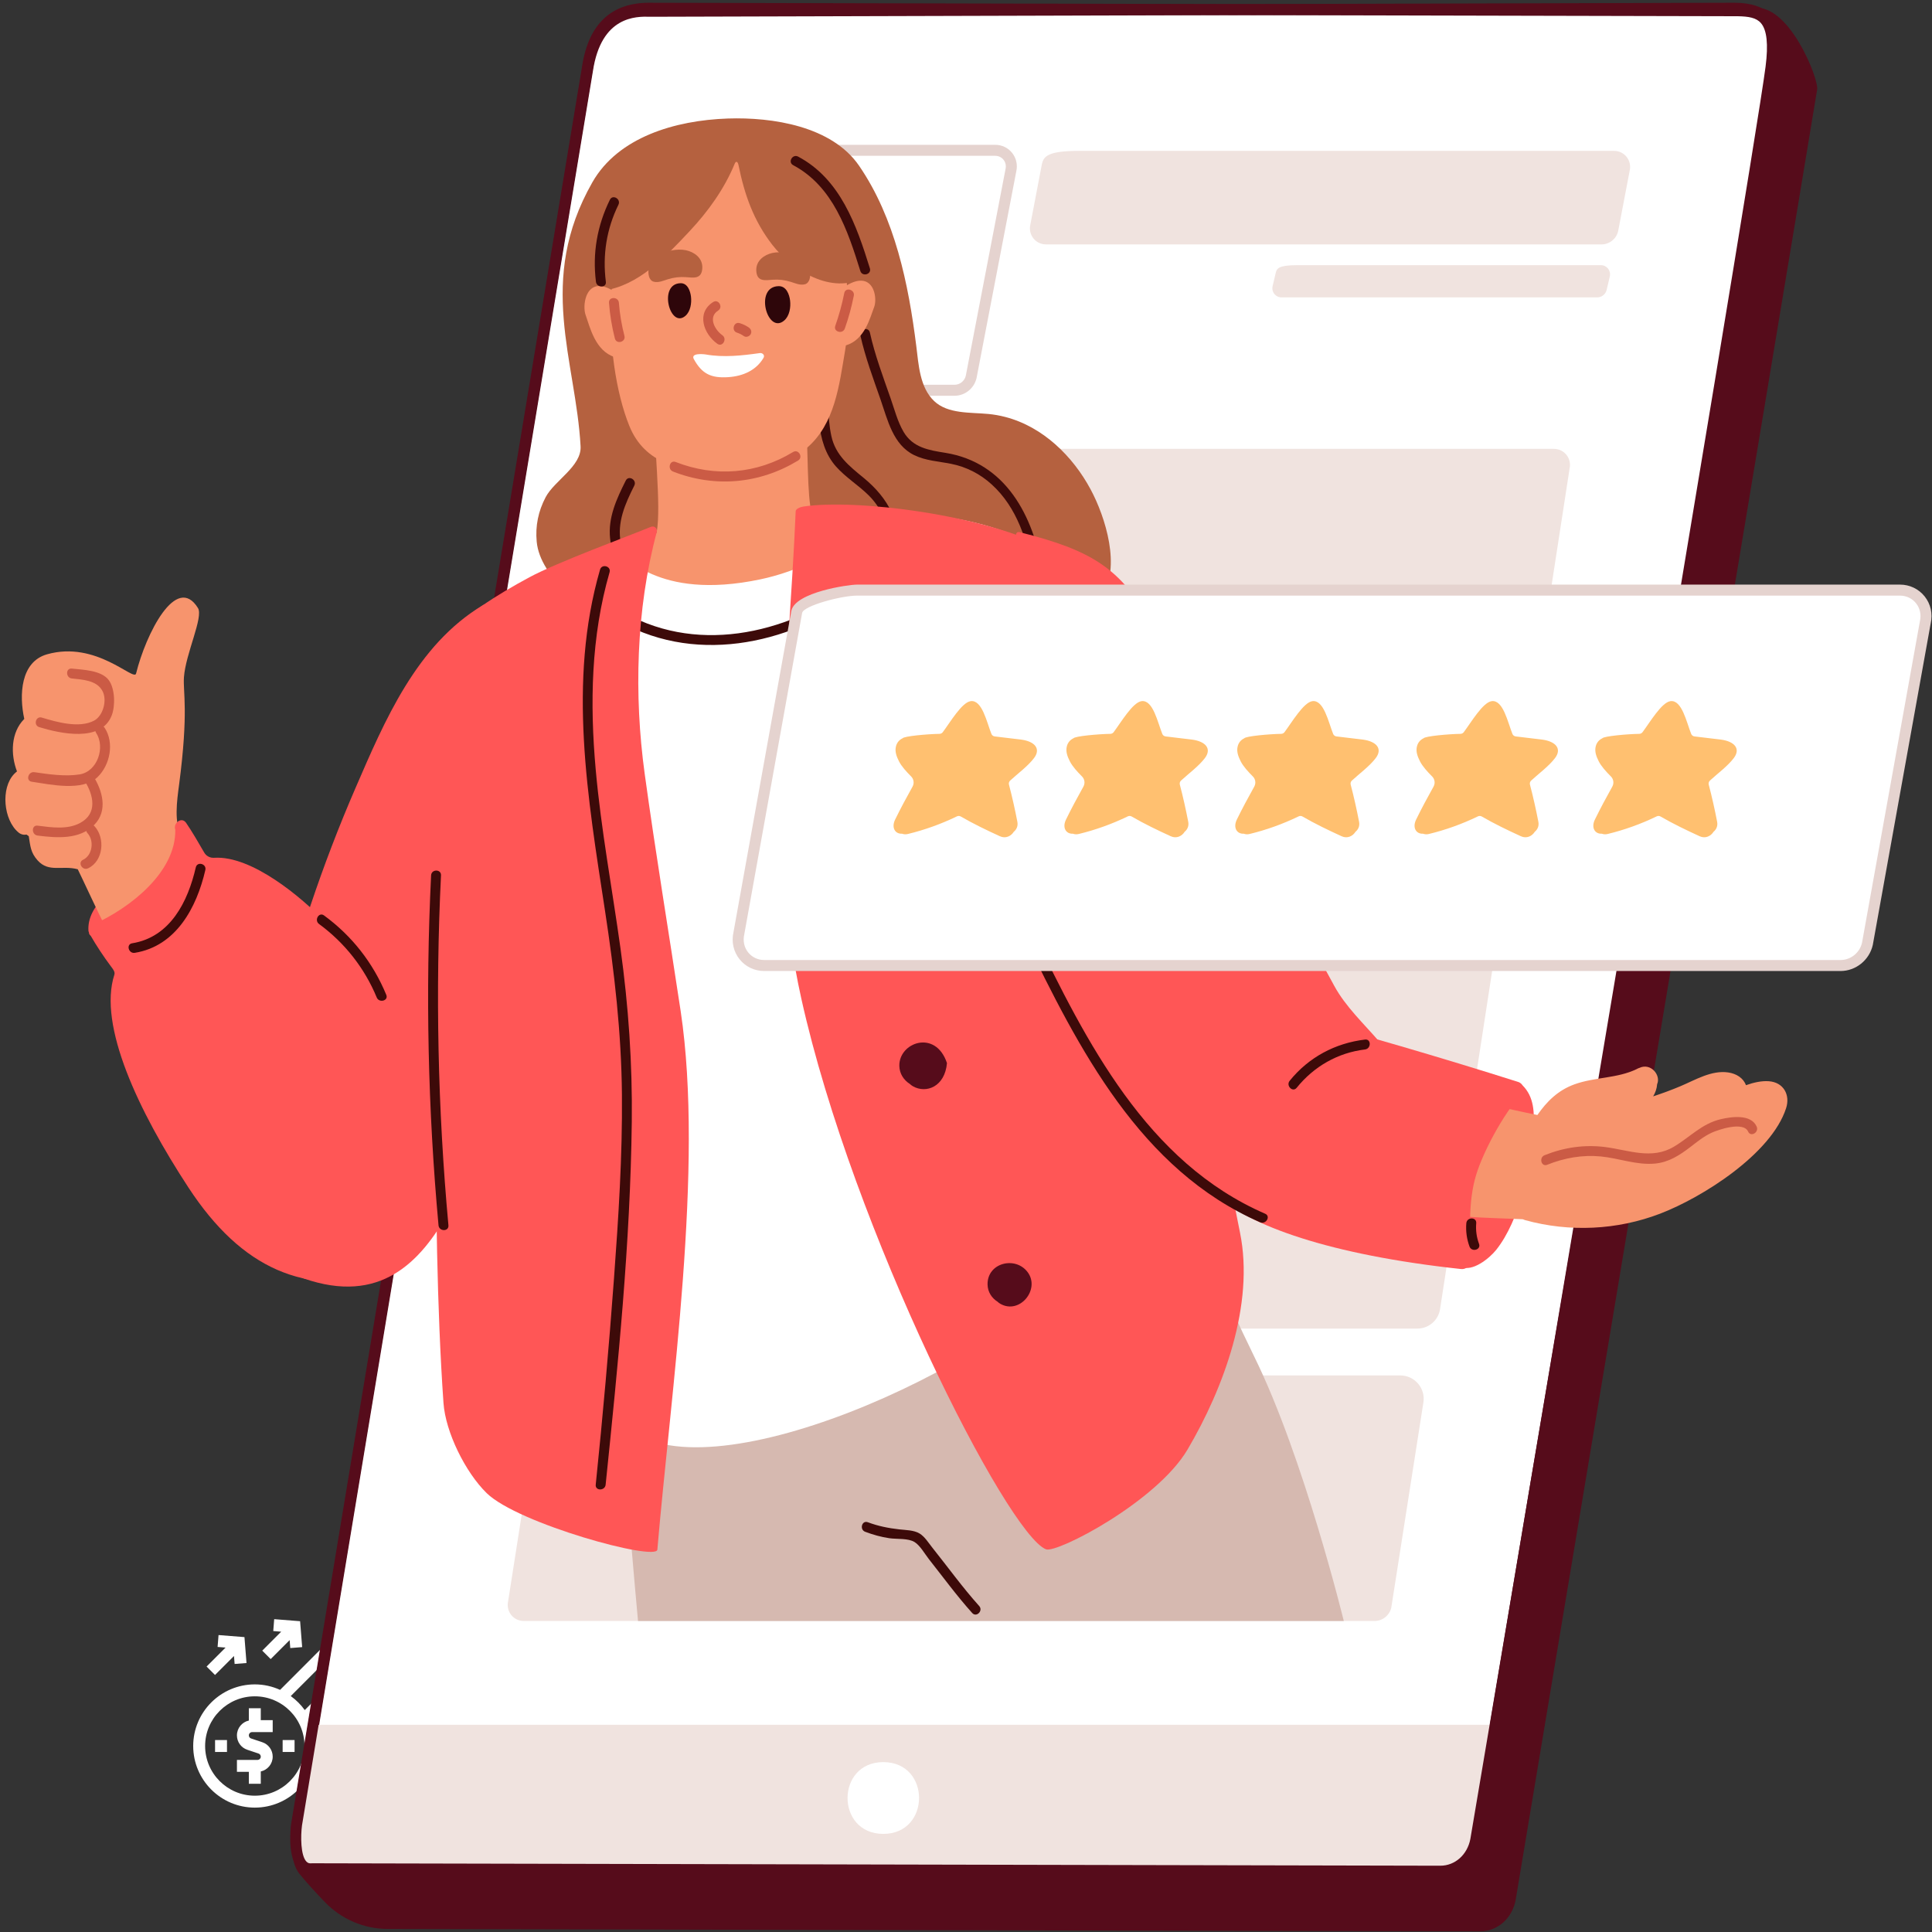
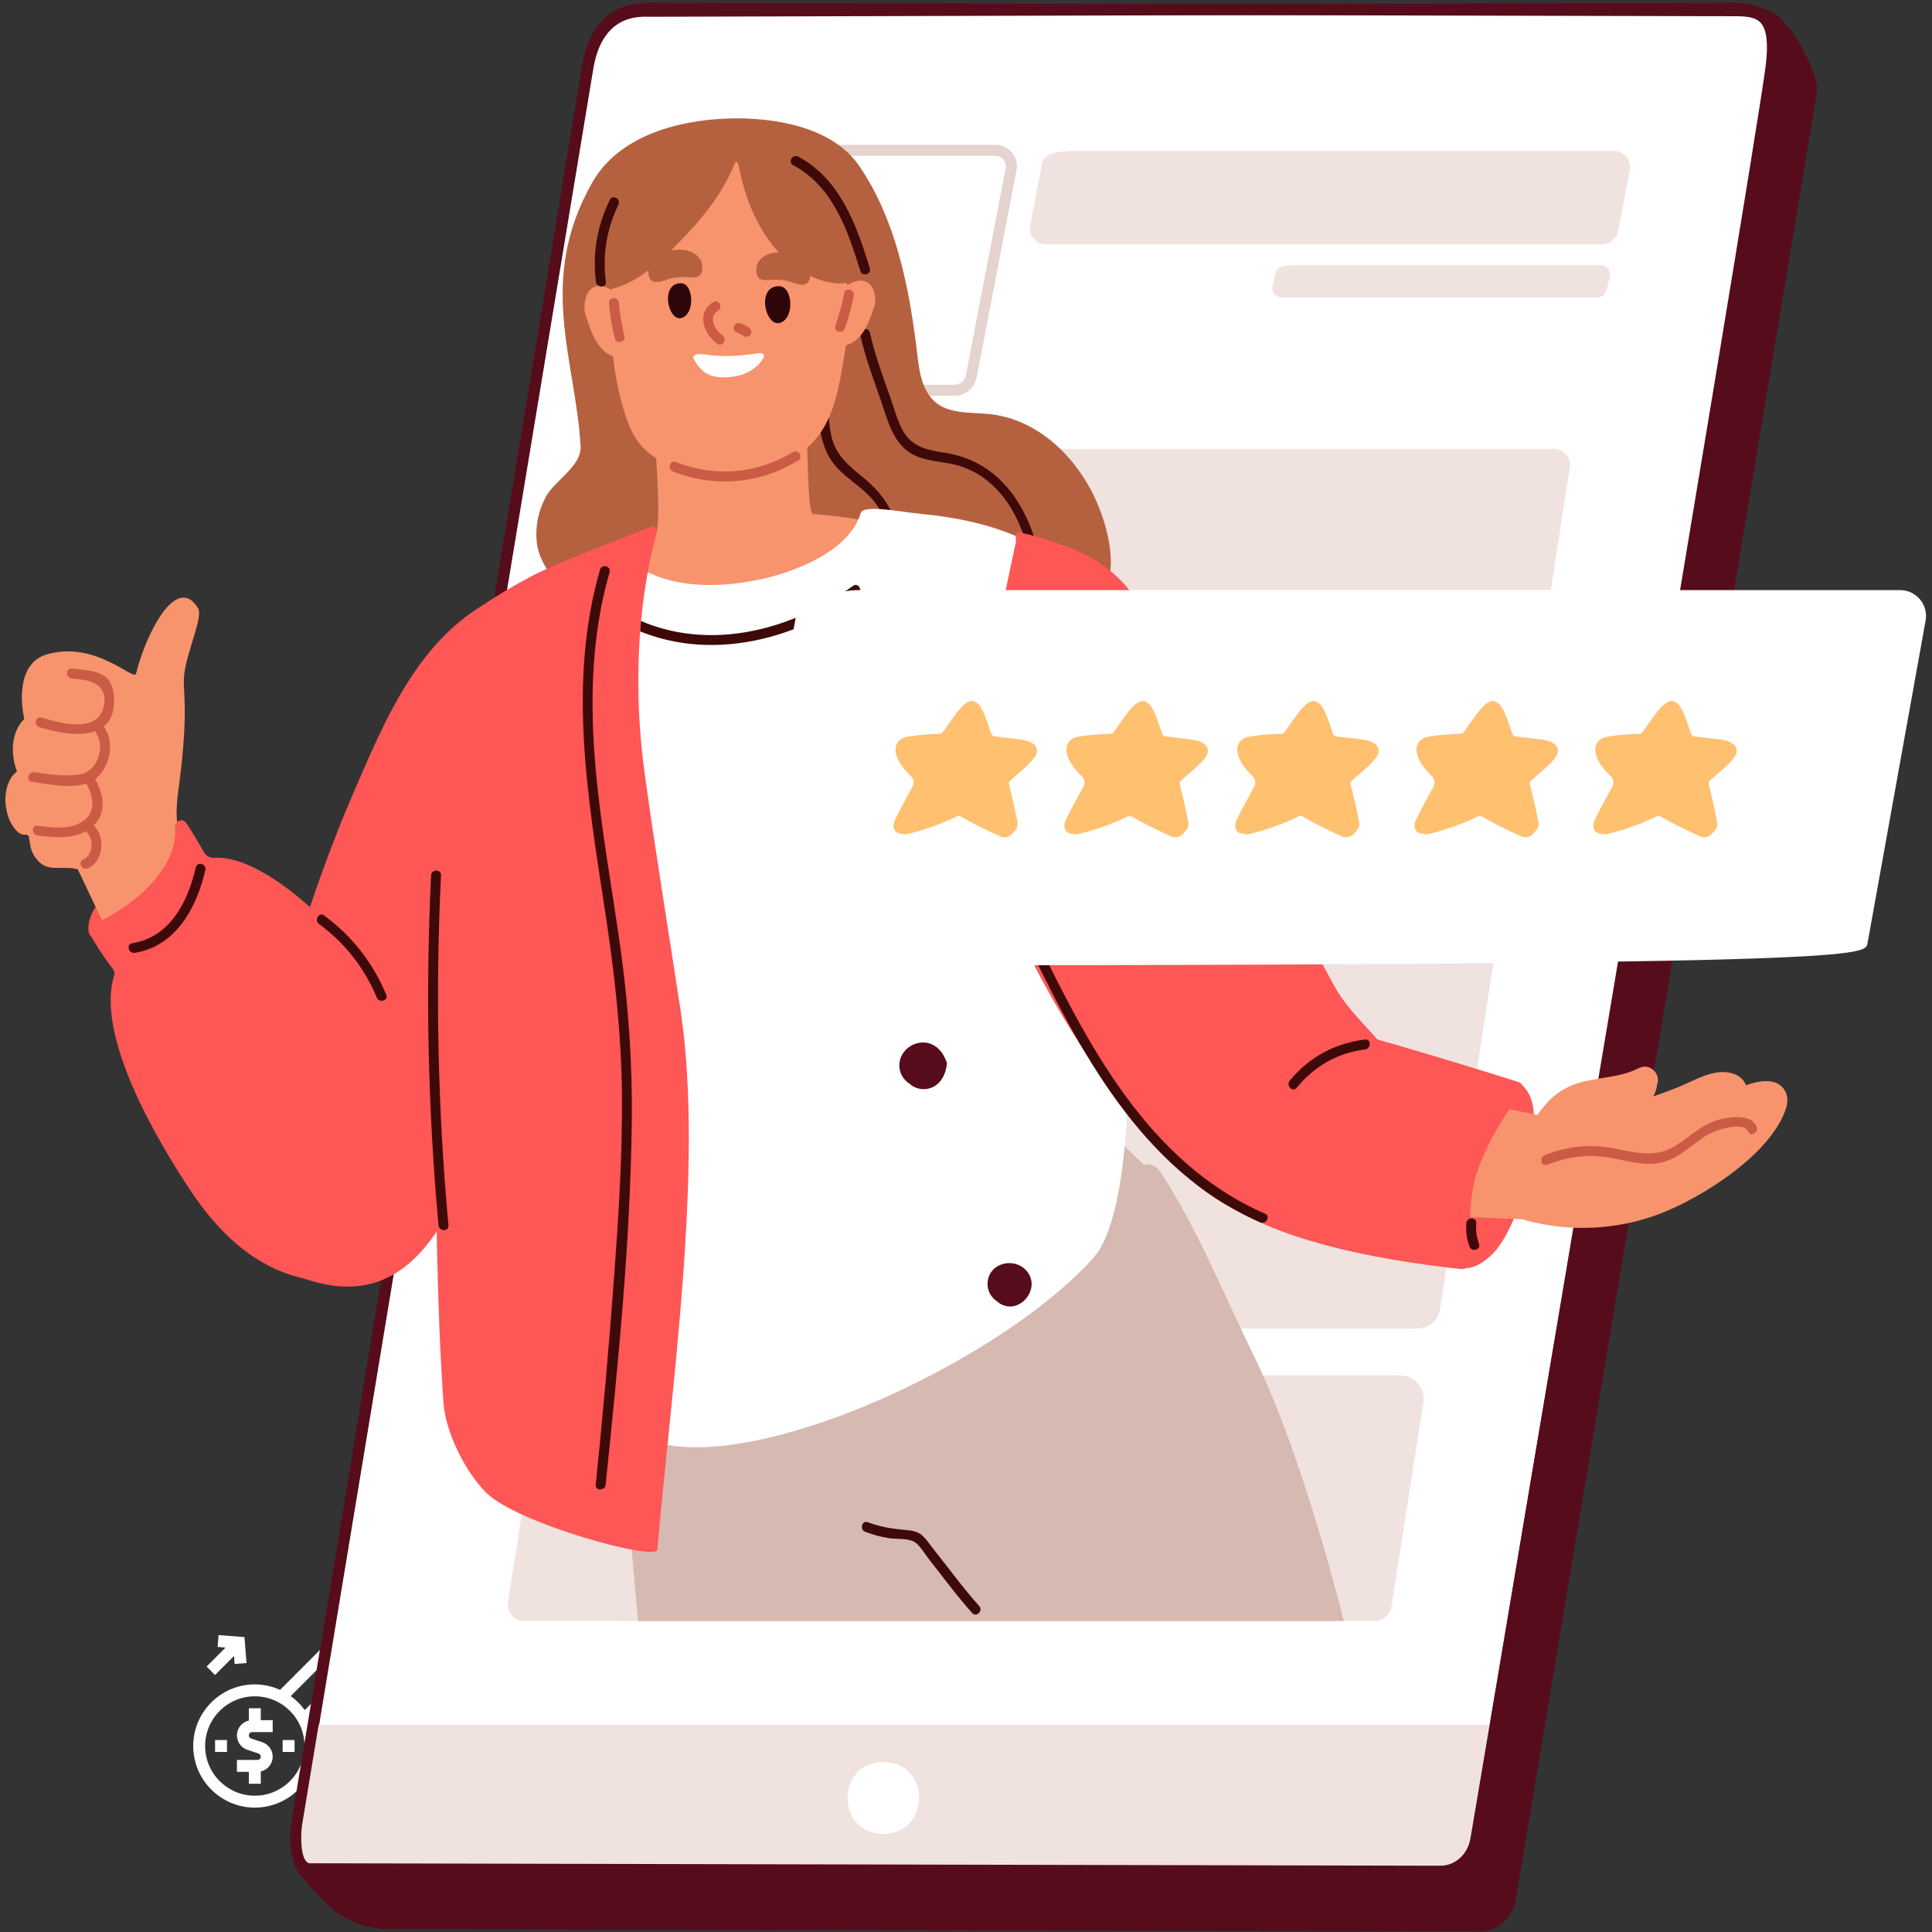
<svg xmlns="http://www.w3.org/2000/svg" version="1.0" preserveAspectRatio="xMidYMid meet" height="1024" viewBox="0 0 768 768" zoomAndPan="magnify" width="1024">
  <rect x="0" y="0" width="768" height="768" fill="#333333" stroke="none" />
  <defs>
    <clipPath id="114dd82039">
      <path clip-rule="nonzero" d="M 76.801 637.805 L 157.801 637.805 L 157.801 718.805 L 76.801 718.805 Z M 76.801 637.805" />
    </clipPath>
    <clipPath id="38ef13ed51">
      <path clip-rule="nonzero" d="M 116 3 L 723 3 L 723 767.73 L 116 767.73 Z M 116 3" />
    </clipPath>
    <clipPath id="b3436e5f46">
-       <path clip-rule="nonzero" d="M 291.191 232.285 L 767.805 232.285 L 767.805 386 L 291.191 386 Z M 291.191 232.285" />
-     </clipPath>
+       </clipPath>
  </defs>
  <path fill-rule="nonzero" fill-opacity="1" d="M 103.664 679.051 L 98.922 679.051 L 98.922 683.941 C 96.215 684.539 94.184 686.949 94.184 689.836 C 94.184 692.441 95.844 694.746 98.316 695.566 L 102.77 697.059 C 103.305 697.234 103.664 697.73 103.664 698.293 C 103.664 699.012 103.078 699.594 102.359 699.594 L 94.184 699.594 L 94.184 704.336 L 98.922 704.336 L 98.922 709.074 L 103.664 709.074 L 103.664 704.184 C 106.371 703.586 108.402 701.176 108.402 698.293 C 108.402 695.688 106.742 693.383 104.27 692.562 L 99.812 691.07 C 99.281 690.895 98.922 690.398 98.922 689.836 C 98.922 689.117 99.508 688.535 100.227 688.535 L 108.402 688.535 L 108.402 683.793 L 103.664 683.793 Z M 103.664 679.051" fill="#ffffff" />
  <path fill-rule="nonzero" fill-opacity="1" d="M 112.355 691.695 L 117.094 691.695 L 117.094 696.434 L 112.355 696.434 Z M 112.355 691.695" fill="#ffffff" />
  <path fill-rule="nonzero" fill-opacity="1" d="M 85.492 691.695 L 90.23 691.695 L 90.23 696.434 L 85.492 696.434 Z M 85.492 691.695" fill="#ffffff" />
  <g clip-path="url(#114dd82039)">
    <path fill-rule="nonzero" fill-opacity="1" d="M 134.926 639.23 L 129.375 644.73 L 133.867 649.195 L 111.34 671.75 C 108.27 670.363 104.875 669.57 101.293 669.57 C 87.789 669.57 76.801 680.559 76.801 694.062 C 76.801 707.57 87.789 718.555 101.293 718.555 C 114.797 718.555 125.785 707.57 125.785 694.062 C 125.785 690.48 124.992 687.086 123.605 684.016 L 146.164 661.488 L 150.625 665.984 L 156.129 660.43 L 157.555 637.805 Z M 101.293 713.816 C 90.402 713.816 81.539 704.957 81.539 694.062 C 81.539 683.172 90.402 674.312 101.293 674.312 C 112.184 674.312 121.043 683.172 121.043 694.062 C 121.043 704.957 112.184 713.816 101.293 713.816 Z M 151.508 658.359 L 150.625 659.254 L 146.18 654.773 L 121.145 679.777 C 119.602 677.637 117.723 675.758 115.582 674.211 L 140.582 649.18 L 136.105 644.734 L 137 643.848 L 152.484 642.875 Z M 151.508 658.359" fill="#ffffff" />
  </g>
  <path fill-rule="nonzero" fill-opacity="1" d="M 140.602 675.242 L 140.227 679.969 L 143.387 680.219 L 135.848 687.758 L 139.199 691.109 L 146.738 683.57 L 146.992 686.734 L 151.715 686.359 L 150.902 676.059 Z M 140.602 675.242" fill="#ffffff" />
  <path fill-rule="nonzero" fill-opacity="1" d="M 134.281 697.367 L 133.906 702.094 L 137.066 702.344 L 129.527 709.883 L 132.879 713.234 L 140.418 705.691 L 140.672 708.855 L 145.395 708.48 L 144.582 698.18 Z M 134.281 697.367" fill="#ffffff" />
-   <path fill-rule="nonzero" fill-opacity="1" d="M 107.598 659.508 L 115.137 651.969 L 115.387 655.129 L 120.113 654.754 L 119.297 644.457 L 108.996 643.641 L 108.625 648.367 L 111.785 648.617 L 104.246 656.156 Z M 107.598 659.508" fill="#ffffff" />
  <path fill-rule="nonzero" fill-opacity="1" d="M 85.473 665.828 L 93.016 658.289 L 93.266 661.449 L 97.992 661.078 L 97.176 650.777 L 86.875 649.961 L 86.5 654.688 L 89.664 654.938 L 82.121 662.477 Z M 85.473 665.828" fill="#ffffff" />
  <g clip-path="url(#38ef13ed51)">
    <path fill-rule="nonzero" fill-opacity="1" d="M 722.359 35.488 C 716.098 74.035 602.723 754.086 602.484 755.32 C 601.109 762.613 595.258 767.746 588.391 767.73 L 154.102 766.789 C 144.691 766.77 135.711 762.914 129.18 756.145 C 125.594 752.43 121.801 748.309 118.957 744.762 C 115.844 740.879 115.023 733.195 117.566 718.617 L 252.742 34.473 C 253.461 30.43 257.383 27.168 261.504 27.176 L 696.539 3.27 C 710.945 0.5 723.016 31.434 722.359 35.488" fill="#560c1b" />
  </g>
  <path fill-rule="nonzero" fill-opacity="1" d="M 705.801 17.039 C 704.578 47.375 634.148 447.711 602.629 636.793 C 599.602 654.875 596.91 670.992 594.645 684.609 C 589.656 714.555 586.68 732.418 586.633 732.613 C 585.262 739.914 579.398 745.043 572.527 745.02 L 124.105 744.051 C 119.234 744.027 117.891 726.441 117.891 726.441 L 233.527 27.953 C 237.305 2.863 254.832 4.453 258.945 4.477 L 689.598 3.27 C 693.711 3.297 706.332 3.957 705.801 17.039" fill="#ffffff" />
  <path fill-rule="nonzero" fill-opacity="1" d="M 120.09 726.535 C 120.688 733.898 122.652 741.305 124.164 741.871 L 572.531 742.832 C 578.414 742.832 583.309 738.469 584.484 732.207 C 584.617 731.488 587.887 711.879 592.484 684.25 C 594.754 670.633 597.449 654.512 600.473 636.434 C 610.512 576.219 624.312 495.629 638.926 410.309 C 668.863 235.551 702.789 37.484 703.617 16.945 L 705.801 17.031 L 703.617 16.945 C 703.754 13.582 702.953 11.039 701.168 9.168 C 698.879 6.77 694.875 5.484 689.586 5.457 L 258.953 6.664 L 258.238 6.652 C 252.965 6.527 239.004 6.258 235.688 28.277 Z M 572.57 747.211 C 572.516 747.211 124.102 746.238 124.102 746.238 C 118.105 746.207 116.27 733.926 115.711 726.613 C 115.695 726.438 115.703 726.258 115.73 726.09 L 231.371 27.594 C 233.945 10.492 243.047 1.957 258.328 2.277 L 258.957 2.289 L 689.59 1.086 C 696.207 1.121 701.16 2.828 704.332 6.148 C 706.941 8.883 708.168 12.574 707.988 17.121 C 707.148 37.941 674.66 227.617 643.238 411.043 C 628.625 496.363 614.824 576.949 604.785 637.152 C 601.762 655.238 599.07 671.355 596.797 684.965 C 589.191 730.668 588.809 732.918 588.758 733.137 C 587.211 741.375 580.555 747.211 572.57 747.211" fill="#560c1b" />
  <path fill-rule="nonzero" fill-opacity="1" d="M 563.426 528.129 C 567.918 528.129 571.746 524.855 572.441 520.418 L 623.926 186.305 C 624.852 182.234 621.84 178.43 617.691 178.43 L 287.691 178.43 C 275.102 178.43 273.566 180.648 272.863 183.73 L 221.414 517.598 C 220.551 523.129 224.828 528.129 230.426 528.129 L 563.426 528.129" fill="#f0e3df" />
  <path fill-rule="nonzero" fill-opacity="1" d="M 565.824 557.484 L 553.059 639.066 C 552.34 642.156 549.578 644.359 546.445 644.359 L 208.215 644.359 C 204.059 644.359 201.066 640.574 201.996 636.488 L 214.805 554.625 C 215.504 550.098 219.402 546.754 224 546.754 L 556.633 546.754 C 562.344 546.754 566.711 551.859 565.824 557.484" fill="#f0e3df" />
  <path fill-rule="nonzero" fill-opacity="1" d="M 124.496 685.633 L 117.895 725.266 C 117.895 725.266 112.27 742.652 124.102 742.867 L 572.535 743.84 C 579.406 743.855 585.258 738.723 586.621 731.527 C 586.672 731.23 589.508 714.25 594.281 685.633 L 124.496 685.633" fill="#f0e3df" />
  <path fill-rule="nonzero" fill-opacity="1" d="M 351.16 700.465 C 332.227 700.426 332.133 728.961 351.098 729 C 370.031 729.039 370.125 700.512 351.16 700.465" fill="#ffffff" />
  <path fill-rule="nonzero" fill-opacity="1" d="M 124.102 740.68 C 124.105 740.68 572.543 741.652 572.543 741.652 C 578.402 741.652 583.301 737.281 584.488 731.02 C 585.457 725.57 696.883 65.469 701.848 26.441 C 702.977 17.574 702.367 11.93 699.996 9.18 C 698.137 7.027 695.109 6.539 690.836 6.453 L 258.387 5.465 C 253.59 5.402 239.035 5.234 235.699 27.102 L 120.051 725.625 C 119.488 729.871 119.469 737.629 121.844 740.051 C 122.375 740.59 122.996 740.797 123.859 740.691 C 123.941 740.684 124.02 740.68 124.102 740.68 Z M 572.566 746.023 C 572.531 746.023 124.215 745.055 124.215 745.055 C 122.066 745.25 120.168 744.59 118.719 743.109 C 114.094 738.383 115.547 726.336 115.727 724.98 L 231.379 26.414 C 233.969 9.441 243.094 0.953 258.438 1.09 L 258.953 1.094 L 690.883 2.082 C 695.219 2.168 700.07 2.574 703.305 6.316 C 706.582 10.117 707.5 16.684 706.188 26.988 C 701.574 63.262 589.617 727.438 588.781 731.836 C 587.203 740.191 580.539 746.023 572.566 746.023" fill="#560c1b" />
  <path fill-rule="nonzero" fill-opacity="1" d="M 395.621 59.758 L 309.996 59.758 C 306.855 59.758 295.871 61.973 295.168 65.051 L 279.363 147.266 C 278.438 151.34 281.445 155.141 285.598 155.141 L 379.449 155.141 C 382.59 155.141 385.352 152.922 386.051 149.844 L 401.859 67.629 C 402.785 63.555 399.773 59.758 395.621 59.758" fill="#ffffff" />
  <path fill-rule="nonzero" fill-opacity="1" d="M 309.996 61.941 C 306.398 61.941 298.176 64.176 297.254 65.668 L 281.512 147.68 C 281.199 149.051 281.492 150.375 282.297 151.387 C 283.094 152.379 284.297 152.953 285.598 152.953 L 379.449 152.953 C 381.566 152.953 383.445 151.441 383.918 149.363 L 399.711 67.215 C 400.02 65.848 399.727 64.523 398.922 63.508 C 398.125 62.516 396.926 61.941 395.621 61.941 Z M 379.449 157.324 L 285.598 157.324 C 282.961 157.324 280.512 156.156 278.879 154.113 C 277.242 152.055 276.637 149.383 277.23 146.781 L 293.02 64.637 C 294.262 59.184 308.5 57.566 309.996 57.566 L 395.621 57.566 C 398.262 57.566 400.707 58.738 402.34 60.785 C 403.98 62.84 404.582 65.516 403.988 68.113 L 388.199 150.258 C 387.262 154.383 383.586 157.324 379.449 157.324" fill="#e5d3cf" />
  <path fill-rule="nonzero" fill-opacity="1" d="M 399.512 165.723 C 397.367 165.168 395.152 164.773 392.879 164.559 C 385.738 163.883 376.781 164.602 371.344 159.438 C 365.602 153.977 365.168 144.98 364.238 137.57 C 361.137 112.902 355.805 86.762 341.523 65.926 C 330.691 50.121 307.062 46.516 289.32 47.113 C 268.289 47.828 245.672 54.566 235.469 72.48 C 213.207 111.562 228.914 143.25 230.789 177.422 C 231.223 185.363 220.406 190.992 216.906 197.633 C 213.965 203.219 212.773 209.066 213.344 215.285 C 214.699 230.039 233.344 241.977 242.25 253.695 C 243.52 255.359 245.5 255.648 247.152 255.137 C 259.082 262.379 276.367 262.148 289.75 262.992 C 313.617 264.5 337.613 264.371 361.465 262.629 C 374.805 261.652 388.234 261.051 401.398 258.668 C 412.855 256.59 428.141 253.57 434.043 243.016 C 434.73 241.785 435.289 240.477 436.133 239.332 C 436.668 238.609 437.312 237.961 437.824 237.219 C 445.816 225.695 439.43 205.5 433.516 194.504 C 426.527 181.5 414.703 169.629 399.512 165.723" fill="#b5613f" />
  <path fill-rule="nonzero" fill-opacity="1" d="M 357.555 210.055 C 307.762 196.73 254.004 205.094 213.105 237.234 C 211.98 238.113 211.488 239.152 211.41 240.18 C 204.77 249.312 217.711 271.938 222.352 279.141 C 234.895 298.621 254.773 316.406 277.562 322.461 C 333.652 337.359 354.508 260.609 359.266 218.727 C 361.887 216.41 361.957 211.23 357.555 210.055" fill="#f7946d" />
  <path fill-rule="nonzero" fill-opacity="1" d="M 258.234 141.531 C 259.203 156.961 260.328 172.301 261.156 187.637 C 261.73 198.266 261.965 205.871 261.074 211.488 C 260.188 217.109 257.035 220.297 253.621 222.969 C 264.629 233.582 286.949 232.898 301.137 230.629 C 314.09 228.562 327.695 220.871 335.793 210.516 C 333.102 209.539 329.121 208.391 326.535 207.668 C 324.742 207.168 323.344 205.871 322.781 204.195 C 320.668 197.879 321.328 176.426 320.348 168.117 C 318.828 155.254 315.785 152.484 314.445 139.605 C 314.34 138.602 313.746 137.93 313 137.516 C 308.449 128.027 297.707 126.789 287.711 128.055 C 277.812 129.309 263.855 129.773 256.586 137.023 C 254.816 138.797 256.32 141.172 258.234 141.531" fill="#f7946d" />
  <path fill-rule="nonzero" fill-opacity="1" d="M 641.59 59.973 L 428.992 59.973 C 416.402 59.973 414.867 62.188 414.164 65.27 L 409.578 89.285 C 408.652 93.359 411.66 97.156 415.812 97.156 L 636.637 97.156 C 639.773 97.156 642.539 94.941 643.238 91.863 L 647.828 67.844 C 648.754 63.77 645.746 59.973 641.59 59.973" fill="#f0e3df" />
  <path fill-rule="nonzero" fill-opacity="1" d="M 636.383 105.414 L 515.562 105.414 C 508.406 105.414 507.535 106.676 507.137 108.426 L 505.879 113.746 C 505.352 116.062 507.062 118.215 509.426 118.215 L 634.918 118.215 C 636.703 118.215 638.273 116.957 638.672 115.211 L 639.926 109.891 C 640.453 107.574 638.742 105.414 636.383 105.414" fill="#f0e3df" />
  <path fill-rule="nonzero" fill-opacity="1" d="M 498.68 539.469 C 486.473 514.641 476.203 488.617 461.141 465.688 C 459.492 463.219 457 462.52 454.703 462.969 C 418.711 428.785 386.508 395.25 333.828 396.996 C 312.871 397.672 292.191 404.859 275.184 417.133 C 268.871 421.648 249.391 436.395 249.766 447.297 C 249.516 447.926 249.367 448.598 249.316 449.371 C 248.02 478.812 242.164 509.328 244.785 539.469 C 247.977 575.871 250.164 607.012 253.621 644.359 L 534.176 644.359 C 534.176 644.359 518.312 579.387 498.68 539.469" fill="#d6b9b0" />
  <path fill-rule="nonzero" fill-opacity="1" d="M 341.996 133.246 C 343.922 141.945 347.102 150.41 350.027 158.805 C 352.855 166.922 354.98 176.816 363.395 180.914 C 367.953 183.137 373.078 183.391 377.98 184.359 C 384.098 185.562 389.531 188.332 394.156 192.516 C 404.375 201.762 408.516 215.258 410.703 228.449 C 411.117 230.945 414.91 229.887 414.496 227.406 C 410.809 205.141 399.898 183.887 375.797 180.008 C 369.203 178.949 362.902 177.957 359.199 171.691 C 356.824 167.668 355.582 162.793 354.043 158.387 C 351.043 149.785 347.762 141.109 345.793 132.199 C 345.246 129.727 341.449 130.773 341.996 133.246" fill="#3d0a09" />
-   <path fill-rule="nonzero" fill-opacity="1" d="M 248.746 191.039 C 245.121 198.277 241.637 205.73 242.523 214.047 C 243.406 222.355 247.953 229.703 252.34 236.594 C 253.695 238.727 257.102 236.75 255.738 234.605 C 252.066 228.84 248.109 222.758 246.797 215.945 C 245.188 207.621 248.5 200.301 252.145 193.027 C 253.277 190.766 249.883 188.77 248.746 191.039" fill="#3d0a09" />
  <path fill-rule="nonzero" fill-opacity="1" d="M 324.934 148.449 C 325.512 160.582 323.668 175.715 332.344 185.473 C 336.188 189.793 341.199 192.844 345.297 196.891 C 351.547 203.078 354.238 211.527 352.785 220.199 C 352.371 222.676 356.164 223.738 356.582 221.242 C 358.758 208.246 353.172 198.039 343.316 189.961 C 337.625 185.297 332.145 180.98 330.492 173.391 C 328.758 165.426 329.258 156.57 328.871 148.449 C 328.75 145.926 324.816 145.91 324.934 148.449" fill="#3d0a09" />
  <path fill-rule="nonzero" fill-opacity="1" d="M 333.512 89.797 C 332.879 86.676 337.535 86.684 336.32 83.785 C 329.336 67.133 312.809 60.008 295.781 58.594 C 294.504 58.488 293.434 58.73 292.531 59.168 C 279.598 59.344 271.754 59.082 261.797 67.727 C 237.762 88.605 239.59 143.273 250.191 169.359 C 256.336 184.473 270.773 187.23 285.25 188.062 C 297.391 188.762 310.008 187.234 320.754 178.043 C 331.883 168.516 333.586 153.184 335.922 139.469 C 338.43 124.773 336.496 104.566 333.512 89.797" fill="#f7946d" />
  <path fill-rule="nonzero" fill-opacity="1" d="M 439.598 301.422 C 442.355 293.902 444.5 286.156 446.02 278.172 C 446.125 277.621 446.023 277.152 445.844 276.727 C 445.176 256.062 431.238 229.914 414.766 217.992 C 414.047 217.473 413.344 217.438 412.746 217.68 C 411.723 216.965 410.648 216.293 409.484 215.699 C 395.832 208.719 380.598 205.652 365.441 204.195 C 357.816 203.465 343.211 200.434 342.145 203.973 C 337.57 219.152 315.754 227.457 302.34 230.281 C 260.453 239.121 248.137 219.363 246.109 220.41 C 226.102 230.715 206.516 233.914 189.105 248.379 C 185.355 251.492 181.742 254.777 178.328 258.258 C 162.547 274.332 160.258 296.977 158.988 318.406 C 158.078 319.285 157.676 320.805 158.707 322.055 C 164.227 328.766 170.48 334.664 177.695 339.535 C 180.617 341.504 183.656 343.27 186.719 344.988 C 188.324 396.887 215.258 525.609 248.68 566.91 C 279.535 595.375 392.781 546.117 434.352 500.375 C 457.316 475.109 447.75 347.602 439.598 301.422" fill="#ffffff" />
  <path fill-rule="nonzero" fill-opacity="1" d="M 243.793 245.59 C 274.844 264.617 312.914 256.637 341.109 236.277 C 343.145 234.805 341.184 231.391 339.125 232.879 C 312.043 252.43 275.703 260.523 245.777 242.191 C 243.613 240.859 241.633 244.266 243.793 245.59" fill="#3d0a09" />
-   <path fill-rule="nonzero" fill-opacity="1" d="M 492.93 490.027 C 478.66 419.824 460.109 303.656 433.051 236.828 C 430.762 231.18 423.859 221.809 418.508 218.91 C 391.695 204.352 339.668 198.246 319.316 201.371 C 318.266 201.531 316.336 202.207 316.293 203.215 C 313.574 268.371 304.191 332.375 318.527 396.922 C 339.109 489.566 400.5 609.953 415.812 615.879 C 420.113 617.543 459.82 597 472.094 576.168 C 486.441 551.824 498.719 518.504 492.93 490.027" fill="#ff5656" />
  <path fill-rule="nonzero" fill-opacity="1" d="M 352.809 329.137 C 345.457 325 335.789 330.766 335.945 339.227 C 336.02 343.086 338.137 346.23 341.082 348.098 C 341.555 348.531 342.051 348.926 342.598 349.234 C 346.098 351.242 350.359 351.168 353.711 348.887 C 360.715 344.121 360.203 333.289 352.809 329.137" fill="#560c1b" />
  <path fill-rule="nonzero" fill-opacity="1" d="M 357.496 423.688 C 357.555 426.812 359.27 429.363 361.656 430.875 C 362.039 431.223 362.441 431.543 362.883 431.797 C 368.18 434.828 375.613 431.992 376.434 422.598 C 371.934 409.062 357.324 414.344 357.496 423.688" fill="#560c1b" />
  <path fill-rule="nonzero" fill-opacity="1" d="M 194.332 243.359 C 193.336 241.953 193.879 239.414 191.953 240.57 C 165.562 256.379 152.855 286.629 141.344 313.184 C 128.066 343.805 117.535 375.465 109.531 407.852 C 108.492 408.414 120.168 508.012 120.711 508.203 C 151.098 518.758 167.168 501.797 178.398 481.68 C 193.012 455.496 201.309 428.914 204.09 399.051 C 205.531 383.551 205.961 367.977 207.141 352.461 C 208.441 335.289 211.855 318.633 214.457 301.652 C 217.445 282.156 220.438 247.227 194.332 243.359" fill="#ff5656" />
  <path fill-rule="nonzero" fill-opacity="1" d="M 605.043 431.246 C 604.379 430.598 603.512 430.117 603.117 430.715 C 599.438 430.012 594.754 434.305 592.703 436.676 C 587.859 442.273 585.348 449.957 583.281 456.918 C 580.621 465.875 579.078 475.188 578.676 484.523 C 578.488 488.902 575.305 500.871 580.672 503.527 C 585.297 505.82 592.172 500.074 594.719 496.891 C 599.637 490.738 602.75 482.672 605.141 475.242 C 607.855 466.766 609.387 457.902 609.672 449.004 C 609.879 442.48 610.043 436.102 605.043 431.246" fill="#ff5656" />
  <path fill-rule="nonzero" fill-opacity="1" d="M 392.57 510.633 C 392.625 513.582 394.242 515.984 396.492 517.418 C 396.855 517.746 397.238 518.047 397.652 518.285 C 405.316 522.668 413.59 512.57 408.527 505.73 C 403.684 499.18 392.406 501.934 392.57 510.633" fill="#560c1b" />
  <path fill-rule="nonzero" fill-opacity="1" d="M 559.07 439.082 C 560.008 419.168 539.488 408.688 530.367 391.855 C 518.125 369.273 505.734 346.77 493.191 324.352 C 479.711 300.258 471.074 267.832 456.16 244.594 C 444.258 226.051 434.539 218.848 405.305 211.547 C 403.086 210.996 403.957 214.789 403.828 215.402 C 398.801 239.727 393.234 264.004 388.754 288.438 C 384.77 310.152 394.766 347.645 403.305 367.344 C 422.676 412.043 475.27 490.602 506.613 482.496 C 522.293 478.441 558.27 456.16 559.07 439.082" fill="#ff5656" />
  <path fill-rule="nonzero" fill-opacity="1" d="M 709.996 440.543 C 711.73 435.199 708.969 430.199 703.086 429.801 C 700.238 429.605 697.145 430.289 694.043 431.383 C 693.027 428.559 690.266 426.785 686.984 426.309 C 680.352 425.34 673.891 429.297 668.023 431.773 C 664.453 433.281 660.824 434.605 657.152 435.82 C 658.016 434.383 658.609 432.789 658.734 430.988 C 660.336 427.418 656.219 422.391 651.719 424.488 C 651.316 424.613 650.93 424.77 650.578 424.992 C 642.871 428.719 633.918 428.137 625.914 431.023 C 619.32 433.402 614.887 437.84 611.141 443.227 C 601.512 441.406 577.168 435.184 574.648 437.613 C 563.332 448.504 559.234 464.43 563.594 479.473 C 564.871 483.879 594.25 484.094 605.328 484.668 C 605.602 484.797 605.883 484.914 606.199 485.004 C 623.863 489.895 642.875 489.004 659.988 482.43 C 676.785 475.973 704.102 458.719 709.996 440.543" fill="#f7946d" />
  <path fill-rule="nonzero" fill-opacity="1" d="M 43.195 357.402 C 42.883 356.539 41.812 356.145 41.113 356.852 C 37.574 360.402 34.816 364.836 35.16 370.02 C 35.176 370.258 35.258 370.449 35.367 370.617 C 35.312 371.375 35.941 372.242 36.922 372.031 C 39.656 371.453 43.418 370.762 44.605 367.824 C 45.875 364.676 44.27 360.355 43.195 357.402" fill="#ff5656" />
  <path fill-rule="nonzero" fill-opacity="1" d="M 78.699 241.711 C 70.086 227.77 57.941 252.098 54.094 267.738 C 53.277 271.055 38.297 254.504 18.672 260.105 C 8.152 263.105 7.562 276.316 9.656 285.797 C 9.633 285.824 9.598 285.84 9.57 285.867 C 4.32 291.207 4.145 299.816 6.75 306.648 C 6.379 306.949 6.012 307.262 5.676 307.605 C 0.156 313.285 1.398 326 7.352 330.922 C 8.363 331.762 9.504 331.957 10.551 331.758 C 10.891 332.008 11.09 332.156 11.434 332.41 C 12.078 336.441 12.172 338.895 14.941 342.008 C 19.387 346.988 24.664 343.867 30.906 345.547 C 31.059 345.59 41.605 368.641 45.242 374.867 C 46.238 376.582 83.559 354.867 84.285 350.535 C 80.191 344.695 76.176 338.785 72.391 332.738 C 68.992 327.309 70.375 318.148 71.188 311.973 C 75.055 282.562 72.699 275.133 73.121 269.215 C 73.789 259.828 80.934 245.324 78.699 241.711" fill="#f7946d" />
  <path fill-rule="nonzero" fill-opacity="1" d="M 586.824 466.922 C 589.484 458.234 596.996 443.707 604.844 434.73 C 606.211 433.172 605.492 430.723 603.516 430.094 C 574.227 420.77 534.137 409.055 526.863 407.727 C 519.957 406.461 512.727 417.535 505.898 420.559 C 498.508 423.836 495.215 434.004 492.594 441.066 C 488.48 452.141 482.77 474.391 483.582 475.141 C 496.496 487.066 528.086 498.785 580.836 504.465 C 582.766 504.668 584.496 503.16 584.504 501.219 C 584.531 489.207 583.441 477.988 586.824 466.922" fill="#ff5656" />
  <path fill-rule="nonzero" fill-opacity="1" d="M 407.184 372.336 C 428.672 416.684 453.227 465.156 500.938 485.875 C 503.238 486.871 505.246 483.48 502.926 482.477 C 455.801 462.016 431.801 414.137 410.582 370.348 C 409.477 368.066 406.082 370.062 407.184 372.336" fill="#3d0a09" />
  <path fill-rule="nonzero" fill-opacity="1" d="M 270.574 401.93 C 265.84 370.473 260.598 339.094 256.273 307.574 C 252 276.438 252.805 242.285 261.074 211.488 C 261.449 210.098 260.102 208.875 258.77 209.422 C 250.277 212.922 221.418 223.555 210.445 229.473 C 197.41 236.508 184.402 244.633 174.047 255.598 C 158.098 272.492 144.078 323.094 139.398 339.238 C 138.855 341.117 140.418 342.32 141.93 342.301 C 142.445 343.203 172.844 370.805 174.219 370.266 C 174.309 379.312 171.027 482.523 176.289 557.688 C 177.102 569.289 184.977 585.25 193.477 593.555 C 205.949 605.734 260.91 620.742 261.309 616.008 C 266.637 553.266 279.902 463.941 270.574 401.93" fill="#ff5656" />
-   <path fill-rule="nonzero" fill-opacity="1" d="M 755.273 234.578 L 340.703 234.578 C 335.629 234.578 317.867 238.16 316.734 243.137 L 293.699 371.082 C 292.199 377.664 297.066 383.809 303.777 383.809 L 731.641 383.809 C 736.715 383.809 741.184 380.223 742.316 375.246 L 765.348 247.301 C 766.852 240.719 761.984 234.578 755.273 234.578" fill="#ffffff" />
+   <path fill-rule="nonzero" fill-opacity="1" d="M 755.273 234.578 L 340.703 234.578 C 335.629 234.578 317.867 238.16 316.734 243.137 L 293.699 371.082 C 292.199 377.664 297.066 383.809 303.777 383.809 C 736.715 383.809 741.184 380.223 742.316 375.246 L 765.348 247.301 C 766.852 240.719 761.984 234.578 755.273 234.578" fill="#ffffff" />
  <g clip-path="url(#b3436e5f46)">
    <path fill-rule="nonzero" fill-opacity="1" d="M 340.703 236.766 C 334.504 236.766 319.523 240.75 318.867 243.621 L 295.852 371.469 C 295.266 374.066 295.832 376.621 297.391 378.578 C 298.934 380.508 301.262 381.621 303.777 381.621 L 731.641 381.621 C 735.691 381.621 739.281 378.734 740.18 374.762 L 763.199 246.914 C 763.789 244.32 763.219 241.762 761.66 239.809 C 760.117 237.875 757.785 236.766 755.273 236.766 Z M 731.641 385.992 L 303.777 385.992 C 299.926 385.992 296.352 384.285 293.973 381.305 C 291.578 378.305 290.703 374.398 291.566 370.594 L 314.582 242.75 C 316.266 235.348 337.316 232.387 340.703 232.387 L 755.273 232.387 C 759.125 232.387 762.699 234.102 765.078 237.078 C 767.469 240.078 768.352 243.984 767.484 247.785 L 744.465 375.633 C 743.094 381.68 737.707 385.992 731.641 385.992" fill="#e5d3cf" />
  </g>
  <path fill-rule="nonzero" fill-opacity="1" d="M 167.711 425.973 C 153.656 406.914 145.609 383.453 129.188 366.391 C 119.965 356.809 100.176 340.027 85.121 340.984 C 83.508 341.09 81.977 340.293 81.172 338.891 C 79.332 335.68 76.059 330.078 73.957 327.066 C 72.172 324.512 68.719 327.238 69.684 329.844 C 69.969 346.629 51.805 360.922 37.059 367.512 C 35.891 368.035 35.496 369.039 35.621 370.012 C 35.508 370.52 35.535 371.082 35.883 371.691 C 38.406 376.062 41.18 380.262 44.207 384.297 C 44.891 385.211 45.82 386.336 45.469 387.422 C 38.91 407.625 55.031 441.707 74.934 472.102 C 96.137 504.48 121.328 515.195 154.129 507.031 C 157.16 506.277 161.34 483.867 163.945 476.602 C 169.34 461.57 170.57 445.641 167.953 429.918 C 167.906 429.629 167.777 429.426 167.617 429.262 C 168.309 428.375 168.559 427.121 167.711 425.973" fill="#ff5656" />
  <path fill-rule="nonzero" fill-opacity="1" d="M 171.367 347.965 C 169.102 394.355 170.09 440.844 174.32 487.098 C 174.551 489.602 178.488 489.625 178.258 487.098 C 174.023 440.844 173.039 394.355 175.301 347.965 C 175.426 345.43 171.488 345.438 171.367 347.965" fill="#3d0a09" />
  <path fill-rule="nonzero" fill-opacity="1" d="M 542.621 413.238 C 530.738 414.664 520.211 420.285 512.668 429.629 C 511.09 431.582 513.859 434.383 515.453 432.41 C 522.293 423.941 531.773 418.477 542.621 417.176 C 545.102 416.875 545.133 412.934 542.621 413.238" fill="#3d0a09" />
  <path fill-rule="nonzero" fill-opacity="1" d="M 698.301 447.836 C 696.047 442.797 688.414 443.891 684.117 444.875 C 676.531 446.613 671.793 452.047 665.359 455.855 C 656.559 461.074 647.473 457.195 638.184 455.984 C 629.902 454.906 621.711 456.113 613.988 459.219 C 611.664 460.156 612.676 463.965 615.031 463.016 C 621.832 460.281 629.008 459 636.336 459.707 C 643.551 460.398 650.559 463.227 657.891 462.539 C 663.387 462.023 667.711 459.207 671.977 455.93 C 674.637 453.887 677.27 451.734 680.336 450.309 C 682.984 449.074 693.035 445.648 694.902 449.824 C 695.938 452.133 699.328 450.133 698.301 447.836" fill="#cb5b45" />
  <path fill-rule="nonzero" fill-opacity="1" d="M 582.887 486.242 C 582.625 489.402 583.051 492.531 584.145 495.508 C 585.008 497.867 588.816 496.848 587.941 494.461 C 586.953 491.777 586.586 489.094 586.824 486.242 C 587.031 483.715 583.094 483.73 582.887 486.242" fill="#3d0a09" />
  <path fill-rule="nonzero" fill-opacity="1" d="M 15.594 289.047 C 23.863 291.562 40.184 295.246 44.402 284.41 C 45.871 280.641 45.746 273.789 43.254 270.391 C 40.332 266.406 32.953 266.25 28.559 265.77 C 26.043 265.5 26.062 269.438 28.559 269.707 C 32.77 270.164 38.418 270.375 40.715 274.641 C 42.734 278.398 40.934 284.586 37.422 286.453 C 31.508 289.598 22.598 287.062 16.637 285.25 C 14.211 284.512 13.172 288.309 15.594 289.047" fill="#cb5b45" />
  <path fill-rule="nonzero" fill-opacity="1" d="M 12.621 310.75 C 20.016 311.836 32.812 314.734 38.812 308.875 C 43.809 303.996 45.496 295.219 41.594 289.309 C 40.203 287.203 36.793 289.172 38.191 291.297 C 41.969 297.008 38.746 306.672 31.695 307.828 C 25.961 308.77 19.352 307.789 13.668 306.957 C 11.191 306.594 10.121 310.387 12.621 310.75" fill="#cb5b45" />
  <path fill-rule="nonzero" fill-opacity="1" d="M 14.941 332.148 C 22.527 333.105 31.617 333.855 37.496 327.859 C 42.98 322.27 40.766 314.289 37.035 308.43 C 35.676 306.297 32.27 308.27 33.637 310.414 C 37.234 316.062 38.848 323.41 31.828 327.156 C 26.734 329.875 20.406 328.902 14.941 328.211 C 12.438 327.895 12.461 331.836 14.941 332.148" fill="#cb5b45" />
  <path fill-rule="nonzero" fill-opacity="1" d="M 343.926 608.91 C 347.066 610.086 350.234 610.984 353.559 611.469 C 356.523 611.902 361.008 611.391 363.59 613.012 C 365.797 614.402 367.645 617.746 369.223 619.746 C 374.898 626.938 380.332 634.371 386.461 641.191 C 388.156 643.082 390.934 640.285 389.242 638.41 C 382.605 631.023 376.789 622.93 370.59 615.176 C 369.129 613.348 367.602 610.832 365.543 609.59 C 363.27 608.219 360.082 608.246 357.547 607.957 C 353.129 607.453 349.145 606.676 344.973 605.113 C 342.594 604.227 341.57 608.035 343.926 608.91" fill="#3d0a09" />
  <path fill-rule="nonzero" fill-opacity="1" d="M 312.812 100.605 C 310.895 100.23 308.883 100.16 307.074 100.547 C 303.953 101.223 300.457 103.52 300.633 107.578 C 300.836 112.168 304.281 111.402 307.211 111.199 C 309.602 111.027 311.93 111.305 314.242 112.012 C 316.129 112.586 318.012 113.512 319.984 113 C 320.887 112.762 321.57 111.895 321.828 110.934 C 323.051 106.395 319.434 102.941 315.992 101.555 C 315 101.156 313.922 100.828 312.812 100.605" fill="#b5613f" />
  <path fill-rule="nonzero" fill-opacity="1" d="M 267 99.551 C 268.922 99.168 270.934 99.094 272.742 99.488 C 275.863 100.168 279.359 102.465 279.18 106.539 C 278.98 111.141 275.531 110.375 272.605 110.168 C 270.219 110 267.887 110.277 265.574 110.984 C 263.684 111.562 261.805 112.492 259.828 111.973 C 258.93 111.738 258.246 110.867 257.988 109.906 C 256.766 105.352 260.383 101.887 263.824 100.496 C 264.816 100.098 265.895 99.773 267 99.551" fill="#b5613f" />
  <path fill-rule="nonzero" fill-opacity="1" d="M 238.523 226.438 C 225.617 271.012 233.664 317.332 240.523 362.184 C 244.23 386.422 247.016 410.629 247.227 435.176 C 247.438 459.547 245.855 483.895 244.07 508.188 C 242.059 535.555 239.629 562.891 236.812 590.191 C 236.551 592.711 240.492 592.691 240.75 590.191 C 245.684 542.34 250.578 494.047 251.145 445.91 C 251.414 422.801 249.832 399.898 246.656 377.016 C 243.367 353.324 238.938 329.773 236.805 305.93 C 234.449 279.645 234.93 252.996 242.316 227.484 C 243.023 225.047 239.227 224.004 238.523 226.438" fill="#3d0a09" />
  <path fill-rule="nonzero" fill-opacity="1" d="M 329.281 67.773 C 318.227 53.738 303.75 49.859 285.301 52.832 C 272.488 54.895 260.59 60.547 250.715 68.977 C 246.137 72.879 241.984 77.387 239.875 83.109 C 236.918 91.129 238.008 99.891 239.102 108.152 C 239.121 108.305 238.305 115.719 239.738 115.527 C 253.844 113.633 264.559 102.074 274.027 92.004 C 281.523 84.031 287.926 75.102 292.062 65.066 C 292.586 63.801 293.301 64.281 293.57 65.621 C 295.941 77.395 299.602 87.809 307.078 97.41 C 314.828 107.355 330.703 117.434 343.414 110.207 C 343.938 111.145 338.43 79.395 329.281 67.773" fill="#b5613f" />
  <path fill-rule="nonzero" fill-opacity="1" d="M 347.168 115.168 C 345.895 112.098 342.891 109.984 337.18 113.09 C 336.73 113.332 336.328 113.594 335.922 113.855 C 335.762 114.688 335.543 115.516 335.305 116.348 C 334.836 123.129 331.812 129.676 329.027 136.254 C 330.488 137.598 333.781 138.023 336.207 137.309 C 343.746 135.09 345.785 126.508 347.508 121.996 C 348.109 120.414 348.145 117.512 347.168 115.168" fill="#f7946d" />
  <path fill-rule="nonzero" fill-opacity="1" d="M 245.109 116.531 C 244.566 116.129 243.988 115.734 243.355 115.367 C 237.5 111.961 234.422 114.277 233.113 117.652 C 232.117 120.223 232.148 123.406 232.766 125.137 C 234.531 130.098 236.621 139.516 244.352 141.945 C 246.133 142.512 248.371 142.426 250.055 141.789 C 246.734 133.496 244.238 125.035 245.109 116.531" fill="#f7946d" />
  <path fill-rule="nonzero" fill-opacity="1" d="M 314.07 119.457 C 313.777 117.078 312.602 113.715 309.559 113.75 C 299.664 113.859 305.012 133.164 311.727 127.418 C 313.887 125.57 314.391 122.082 314.07 119.457" fill="#2e060a" />
  <path fill-rule="nonzero" fill-opacity="1" d="M 274.684 117.969 C 274.422 115.723 273.355 112.539 270.559 112.582 C 261.477 112.723 266.32 130.969 272.508 125.516 C 274.496 123.758 274.969 120.453 274.684 117.969" fill="#2e060a" />
  <path fill-rule="nonzero" fill-opacity="1" d="M 302.031 140.359 C 294.973 141.348 287.73 142.164 280.645 140.926 C 279.555 140.73 274.418 140.25 275.82 142.777 C 279.031 148.566 282.59 150.391 289.527 149.922 C 295.383 149.527 300.59 147.215 303.516 142.25 C 304.125 141.215 303.164 140.203 302.031 140.359" fill="#ffffff" />
  <path fill-rule="nonzero" fill-opacity="1" d="M 283.477 120.066 C 276.672 124.402 279.68 132.773 285.156 136.664 C 287.227 138.129 289.195 134.719 287.145 133.262 C 284.145 131.133 281.348 126.09 285.461 123.465 C 287.59 122.105 285.621 118.695 283.477 120.066" fill="#cb5b45" />
  <path fill-rule="nonzero" fill-opacity="1" d="M 293.004 132.254 C 293.988 132.559 294.852 133.012 295.688 133.598 C 296.559 134.211 297.879 133.758 298.383 132.891 C 298.957 131.906 298.547 130.816 297.676 130.199 C 296.57 129.422 295.348 128.855 294.051 128.457 C 291.625 127.723 290.586 131.52 293.004 132.254" fill="#cb5b45" />
  <path fill-rule="nonzero" fill-opacity="1" d="M 335.609 116.508 C 334.73 120.941 333.539 125.277 332.035 129.539 C 331.191 131.934 334.992 132.965 335.832 130.59 C 337.336 126.328 338.523 121.992 339.402 117.559 C 339.895 115.086 336.102 114.027 335.609 116.508" fill="#cb5b45" />
  <path fill-rule="nonzero" fill-opacity="1" d="M 242.086 120.375 C 242.453 125.176 243.223 129.898 244.426 134.562 C 245.059 137.012 248.855 135.973 248.223 133.516 C 247.105 129.191 246.363 124.824 246.023 120.375 C 245.832 117.863 241.895 117.84 242.086 120.375" fill="#cb5b45" />
  <path fill-rule="nonzero" fill-opacity="1" d="M 315.297 65.656 C 331.164 74.094 336.984 91.598 341.996 107.715 C 342.746 110.129 346.547 109.094 345.793 106.668 C 340.477 89.566 334.09 71.191 317.281 62.258 C 315.047 61.07 313.055 64.465 315.297 65.656" fill="#3d0a09" />
  <path fill-rule="nonzero" fill-opacity="1" d="M 242.438 79.402 C 237.406 89.648 235.461 100.676 236.902 112.016 C 237.215 114.492 241.152 114.523 240.836 112.016 C 239.488 101.367 241.098 91.043 245.836 81.387 C 246.949 79.125 243.555 77.125 242.438 79.402" fill="#3d0a09" />
  <path fill-rule="nonzero" fill-opacity="1" d="M 315.254 179.684 C 300.801 188.449 284.301 189.797 268.578 183.648 C 266.215 182.727 265.191 186.531 267.531 187.445 C 284.203 193.965 301.949 192.359 317.242 183.078 C 319.406 181.77 317.43 178.363 315.254 179.684" fill="#cb5b45" />
  <path fill-rule="nonzero" fill-opacity="1" d="M 77.832 344.793 C 74.695 358.398 67.703 372.52 52.535 374.969 C 50.043 375.371 51.102 379.164 53.582 378.766 C 70.059 376.105 78.203 360.695 81.629 345.84 C 82.199 343.371 78.402 342.32 77.832 344.793" fill="#3d0a09" />
  <path fill-rule="nonzero" fill-opacity="1" d="M 126.824 367.305 C 137.031 374.785 144.918 384.816 149.758 396.516 C 150.715 398.824 154.523 397.812 153.555 395.469 C 148.281 382.723 139.938 372.059 128.812 363.902 C 126.766 362.402 124.801 365.82 126.824 367.305" fill="#3d0a09" />
  <path fill-rule="nonzero" fill-opacity="1" d="M 411.074 301.305 C 413.816 297.656 411.402 294.73 405.898 293.996 C 404.496 293.809 397.672 293.027 395.43 292.742 C 394.836 292.668 394.332 292.293 394.105 291.742 C 392.27 287.184 390.422 278.082 385.852 278.723 C 382.332 279.215 377.746 287.082 374.758 291.062 C 374.441 291.48 373.957 291.711 373.434 291.719 C 368.863 291.781 359.352 292.617 358.754 293.5 C 357.527 294.082 356.586 295.113 356.188 296.574 C 355.598 298.738 356.418 300.758 357.371 302.664 C 358.336 304.578 360.332 306.812 362.168 308.625 C 363.254 309.695 363.488 311.359 362.75 312.691 C 360.328 317.039 358.059 321.234 355.836 325.773 C 354.234 329.055 355.871 331.566 358.57 331.41 C 359.25 331.66 360.031 331.73 360.91 331.52 C 367.457 329.938 374.074 327.578 380.398 324.516 C 380.887 324.277 381.457 324.297 381.93 324.574 C 386.914 327.465 392.18 329.996 397.488 332.426 C 399.789 333.48 401.945 332.336 402.992 330.645 C 404.066 329.766 404.754 328.387 404.418 326.66 C 403.465 321.746 402.371 316.805 401.082 311.914 C 400.926 311.32 401.109 310.699 401.559 310.285 C 404.598 307.484 408.637 304.543 411.074 301.305" fill="#ffc070" />
  <path fill-rule="nonzero" fill-opacity="1" d="M 478.996 301.305 C 481.738 297.656 479.328 294.73 473.82 293.996 C 472.418 293.809 465.598 293.027 463.352 292.742 C 462.758 292.668 462.254 292.293 462.031 291.742 C 460.191 287.184 458.344 278.082 453.773 278.723 C 450.254 279.215 445.668 287.082 442.68 291.062 C 442.367 291.48 441.879 291.711 441.355 291.719 C 436.785 291.781 427.273 292.617 426.676 293.5 C 425.449 294.082 424.508 295.113 424.109 296.574 C 423.52 298.738 424.336 300.758 425.297 302.664 C 426.254 304.578 428.254 306.812 430.09 308.625 C 431.176 309.695 431.41 311.359 430.668 312.691 C 428.25 317.039 425.977 321.234 423.758 325.773 C 422.156 329.055 423.789 331.566 426.492 331.41 C 427.172 331.66 427.953 331.73 428.828 331.52 C 435.379 329.938 441.996 327.578 448.32 324.516 C 448.809 324.277 449.379 324.297 449.852 324.574 C 454.836 327.465 460.102 329.996 465.41 332.426 C 467.711 333.48 469.867 332.336 470.914 330.645 C 471.988 329.766 472.676 328.387 472.34 326.66 C 471.387 321.746 470.293 316.805 469.004 311.914 C 468.848 311.32 469.031 310.699 469.484 310.285 C 472.52 307.484 476.559 304.543 478.996 301.305" fill="#ffc070" />
  <path fill-rule="nonzero" fill-opacity="1" d="M 546.91 301.305 C 549.648 297.656 547.242 294.73 541.734 293.996 C 540.332 293.809 533.508 293.027 531.262 292.742 C 530.676 292.668 530.164 292.293 529.945 291.742 C 528.105 287.184 526.254 278.082 521.688 278.723 C 518.172 279.215 513.582 287.082 510.594 291.062 C 510.281 291.48 509.793 291.711 509.266 291.719 C 504.699 291.781 495.188 292.617 494.59 293.5 C 493.363 294.082 492.422 295.113 492.023 296.574 C 491.434 298.738 492.254 300.758 493.207 302.664 C 494.168 304.578 496.168 306.812 498.008 308.625 C 499.094 309.695 499.324 311.359 498.586 312.691 C 496.164 317.039 493.891 321.234 491.672 325.773 C 490.07 329.055 491.707 331.566 494.41 331.41 C 495.086 331.66 495.867 331.73 496.742 331.52 C 503.293 329.938 509.906 327.578 516.234 324.516 C 516.727 324.277 517.297 324.297 517.762 324.574 C 522.746 327.465 528.016 329.996 533.324 332.426 C 535.625 333.48 537.781 332.336 538.828 330.645 C 539.906 329.766 540.59 328.387 540.254 326.66 C 539.301 321.746 538.211 316.805 536.918 311.914 C 536.762 311.32 536.945 310.699 537.398 310.285 C 540.434 307.484 544.473 304.543 546.91 301.305" fill="#ffc070" />
  <path fill-rule="nonzero" fill-opacity="1" d="M 618.176 301.305 C 620.922 297.656 618.508 294.73 613 293.996 C 611.598 293.809 604.773 293.027 602.531 292.742 C 601.941 292.668 601.43 292.293 601.211 291.742 C 599.371 287.184 597.523 278.082 592.957 278.723 C 589.438 279.215 584.848 287.082 581.859 291.062 C 581.547 291.48 581.059 291.711 580.531 291.719 C 575.969 291.781 566.453 292.617 565.855 293.5 C 564.629 294.082 563.688 295.113 563.293 296.574 C 562.695 298.738 563.516 300.758 564.477 302.664 C 565.438 304.578 567.438 306.812 569.273 308.625 C 570.355 309.695 570.594 311.359 569.852 312.691 C 567.43 317.039 565.16 321.234 562.938 325.773 C 561.34 329.055 562.969 331.566 565.672 331.41 C 566.355 331.66 567.133 331.73 568.012 331.52 C 574.562 329.938 581.176 327.578 587.5 324.516 C 587.992 324.277 588.559 324.297 589.035 324.574 C 594.016 327.465 599.281 329.996 604.59 332.426 C 606.891 333.48 609.047 332.336 610.094 330.645 C 611.172 329.766 611.855 328.387 611.523 326.66 C 610.566 321.746 609.473 316.805 608.184 311.914 C 608.027 311.32 608.215 310.699 608.664 310.285 C 611.699 307.484 615.738 304.543 618.176 301.305" fill="#ffc070" />
  <path fill-rule="nonzero" fill-opacity="1" d="M 689.238 301.305 C 691.984 297.656 689.57 294.73 684.062 293.996 C 682.664 293.809 675.84 293.027 673.594 292.742 C 673.004 292.668 672.496 292.293 672.273 291.742 C 670.438 287.184 668.59 278.082 664.02 278.723 C 660.5 279.215 655.914 287.082 652.922 291.062 C 652.609 291.48 652.121 291.711 651.602 291.719 C 647.031 291.781 637.516 292.617 636.918 293.5 C 635.695 294.082 634.754 295.113 634.355 296.574 C 633.766 298.738 634.582 300.758 635.539 302.664 C 636.5 304.578 638.5 306.812 640.336 308.625 C 641.418 309.695 641.656 311.359 640.914 312.691 C 638.496 317.039 636.223 321.234 634.004 325.773 C 632.402 329.055 634.035 331.566 636.738 331.41 C 637.418 331.66 638.199 331.73 639.074 331.52 C 645.625 329.938 652.242 327.578 658.566 324.516 C 659.055 324.277 659.625 324.297 660.098 324.574 C 665.082 327.465 670.344 329.996 675.652 332.426 C 677.953 333.48 680.113 332.336 681.156 330.645 C 682.234 329.766 682.918 328.387 682.586 326.66 C 681.637 321.746 680.539 316.805 679.25 311.914 C 679.094 311.32 679.281 310.699 679.727 310.285 C 682.762 307.484 686.809 304.543 689.238 301.305" fill="#ffc070" />
  <path fill-rule="nonzero" fill-opacity="1" d="M 34.789 331.215 C 37.555 334.211 36.727 340.031 33.02 341.77 C 30.73 342.844 32.727 346.238 35.008 345.168 C 41.098 342.316 41.918 333.141 37.57 328.43 C 35.852 326.562 33.074 329.352 34.789 331.215" fill="#cb5b45" />
</svg>